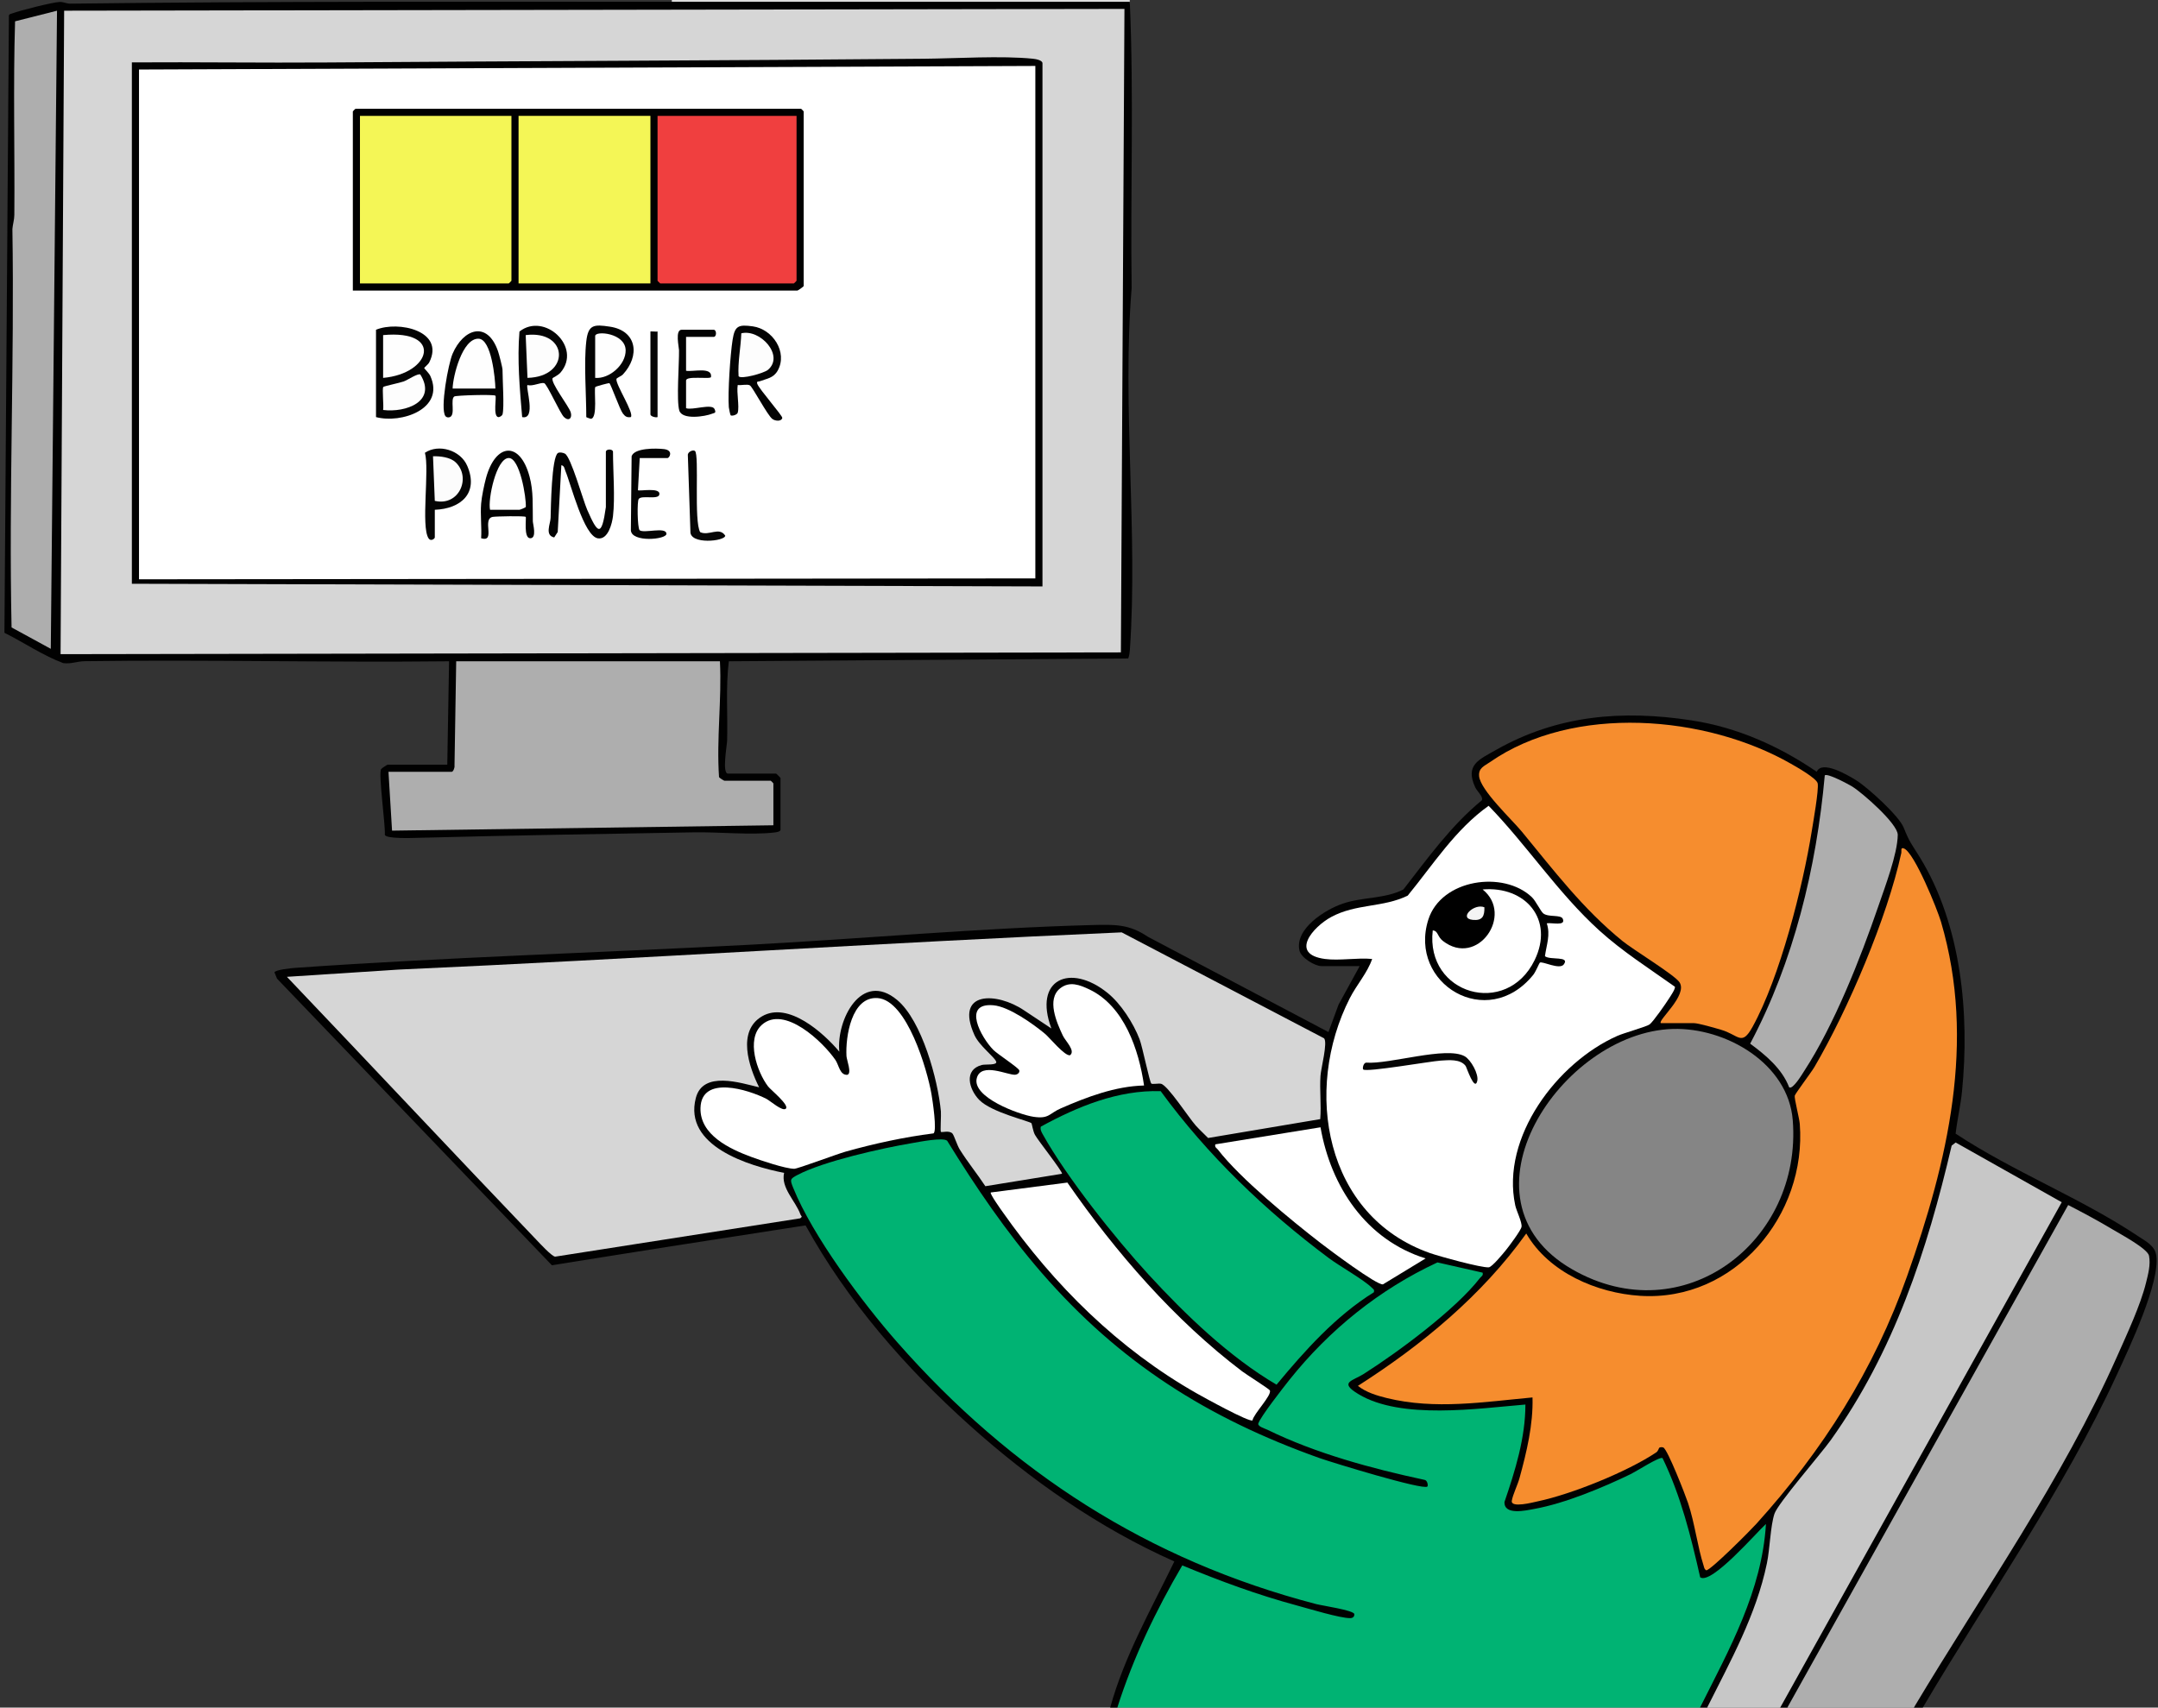
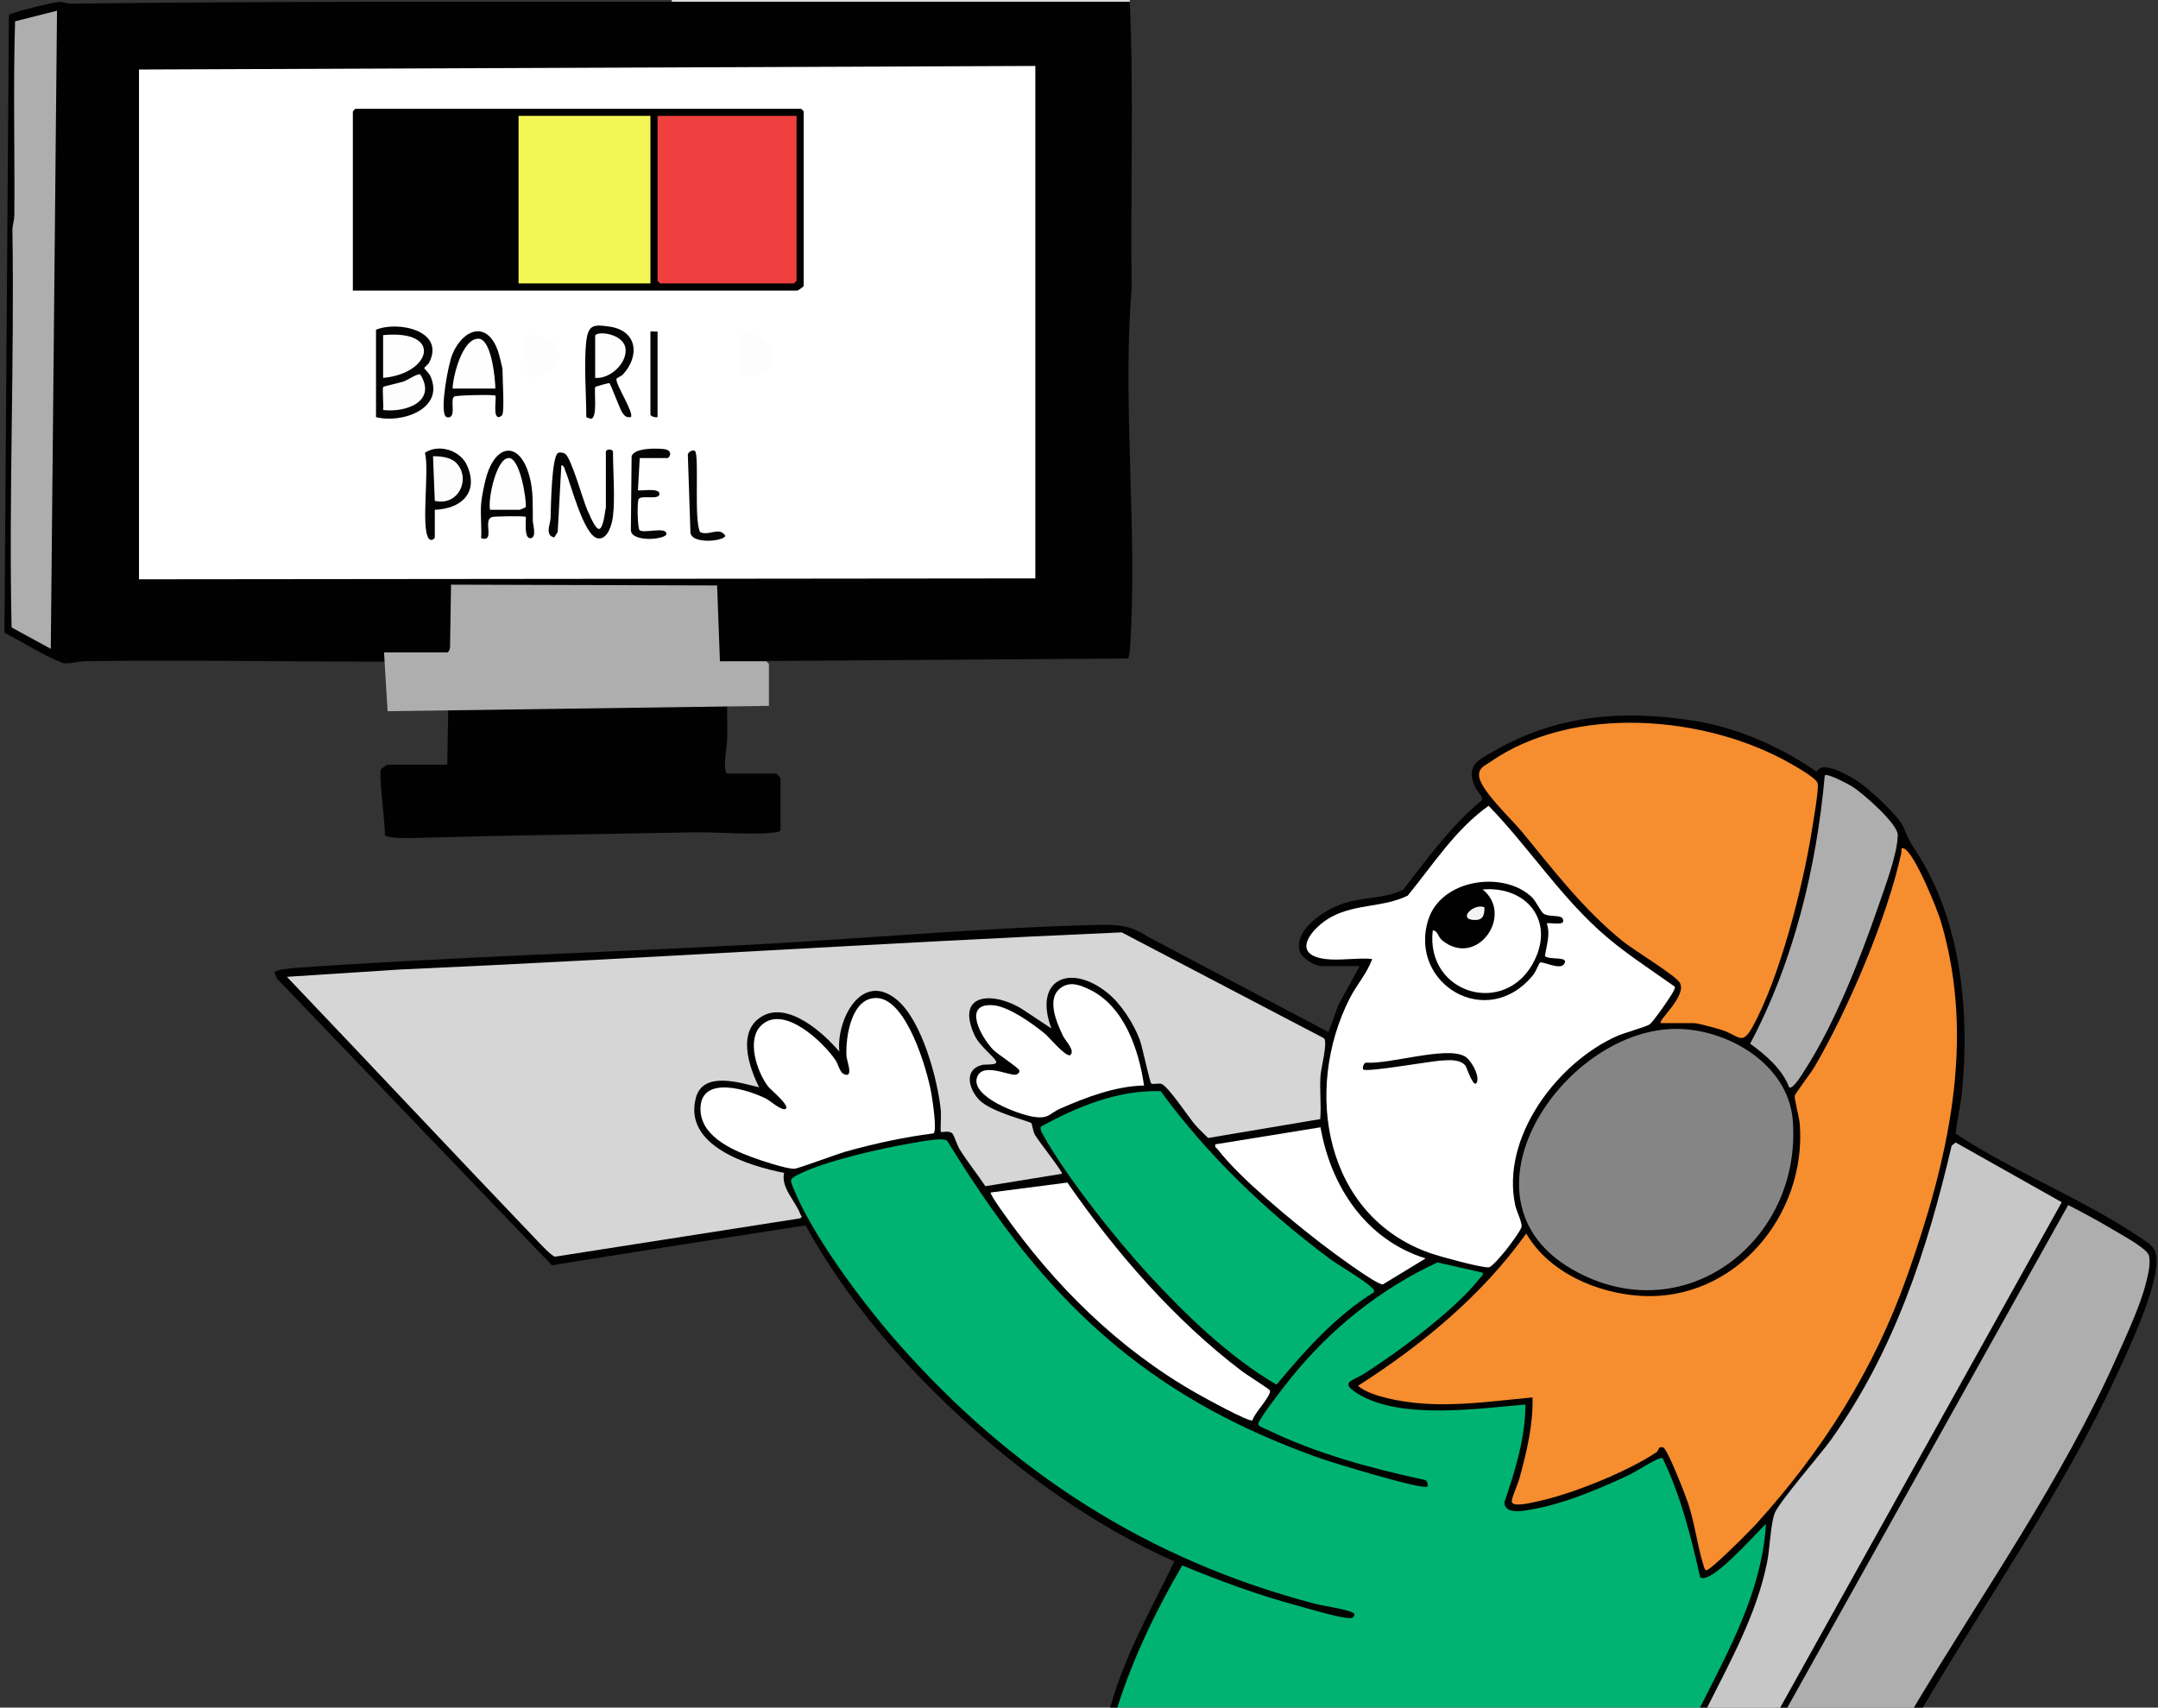
<svg xmlns="http://www.w3.org/2000/svg" id="Layer_1" data-name="Layer 1" viewBox="0 0 2421 1916">
  <rect x="0" y="0" width="2421" height="1916" fill="#333333" stroke="none" />
  <defs>
    <style>
      .cls-1 {
        fill: #050505;
      }

      .cls-2 {
        fill: #010101;
      }

      .cls-3 {
        fill: #d6d6d6;
      }

      .cls-4 {
        fill: #f68d2e;
      }

      .cls-5 {
        fill: #030303;
      }

      .cls-6 {
        fill: #f4f4f4;
      }

      .cls-7 {
        fill: #c7c7c7;
      }

      .cls-8 {
        fill: #060606;
      }

      .cls-9 {
        fill: #00b373;
      }

      .cls-10 {
        fill: #020202;
      }

      .cls-11 {
        fill: #f03f3f;
      }

      .cls-12 {
        fill: #fff;
      }

      .cls-13 {
        fill: #040404;
      }

      .cls-14 {
        fill: #858585;
      }

      .cls-15 {
        fill: #fefefe;
      }

      .cls-16 {
        fill: #fcfcfc;
      }

      .cls-17 {
        fill: #aeaeae;
      }

      .cls-18 {
        fill: #f4f656;
      }

      .cls-19 {
        fill: #dcdcdc;
      }

      .cls-20 {
        fill: #fdfdfd;
      }
    </style>
  </defs>
  <path class="cls-9" d="M1253.48,1916l-.45-7.27c15.76-54.65,41.35-107.68,72.33-155.45,12.8,3.7,25.33,8.22,37.58,13.55-188.9-76.67-378.74-234.87-470.46-418.15-12.54-25.06-13.88-28.24,11.84-39.19,20.22-8.6,138.74-41.39,156.82-34.42,1.49.57,2.92,1.2,4.19,2.2,65.78,108.75,144.7,206.38,252,275.75,31.25,20.21,62.68,35.75,95.98,51.9.52.25-6-2.09-5.3-9.21,1.09-11.11,58.86-77.56,65.44-84.2,38.91-39.24,87.05-77.5,138.44-98.75,2.58-1.07,52.59,10.7,54.05,13.08,1.13,1.85,1.43,3.9,1,6.01-40.37,49.92-96.03,89.27-150.17,121.92,12.13,11.46,29.81,17.24,46.4,20.6,30.83,6.23,63.1,4.49,94.33,2.42,18.82-2.65,37.53-3.6,56.11-2.85,9.54,12.81-14.85,93.91-21.91,111.99-3.41,12.46,44.75-.1,49.42-1.5,43.35-13.03,82.26-31.21,120.39-52l5.81.98c22.14,41.34,33.16,87.82,43.08,133.37,3.36,6.96,62.12-52.35,66.12-57.88,1.89-.36,6.05-.53,6.37.05,4.77,8.84-6.06,53.48-9.57,66.06-12.7,45.59-36.81,93.09-59.06,134.93-1.53,2.88-4.09,4.78-7.05,6.07h-653.73Z" />
  <path class="cls-2" d="M1245.49,1916c15.89-57.83,45.99-110.38,71.97-163.97-84.31-37.48-161.45-91.48-229.93-153-71.88-64.58-136.97-139.16-183.78-224.08-94.84,14.64-189.95,29.51-284.59,44.76l-308.37-321.62-2.9-7.04c.86-2.9,18.79-4.74,23-5.04,169.63-11.87,340.15-16.98,509.85-25.94,127.71-6.74,258.27-18.85,385.68-22.16,24.06-.63,40.49-.96,61.1,13.04l202.84,107.08,11.31-30.75,23.71-43.28h-42.98c-7.26,0-22.68-9.23-24.56-17.42-5.6-24.47,28.99-46,48.47-52.66,22.36-7.64,47.29-5.21,68.1-15.87,27.31-35.14,53.43-71.65,88.04-100.1,1.95-3.89-5.41-10.1-7.48-14.61-11.44-24.96,3.9-30.83,23-41.69,69.28-39.41,142.12-45.26,219.92-33.33,50.99,7.82,98.04,28.79,140.29,57.66,5.63-13.6,35.3,3.96,44.36,9.62,12.82,8.01,47.81,39.74,53.09,52.89,7.06,17.59,8.7,17.96,18.33,33.67,46.5,75.89,55.87,175.58,47.13,262.81-1.58,15.75-5.36,31.35-7.12,47.03,64.58,42.64,141.02,72.45,204.89,115.15,8.35,5.58,18.7,10.49,20.25,21.74,4.18,30.35-29.94,102.52-43.72,132.44-60.57,131.52-144.97,250.35-218.26,374.65h-10c1.3-6.39,3.41-12.49,6.35-18.3,75.77-118.18,147.04-235.4,210.45-360.72,10.45-20.65,50.3-107.99,43.19-127.07-4.02-10.78-80.81-50.36-85.64-51.79l-310.11,555.02-6.18,2.86h-8l-2.56-3.62,312.19-560.51c-34.03-22.56-76.37-45.4-113.91-64.66-15.99,70.33-36.17,140.22-65.45,206.27-35.37,79.81-81.17,139.77-132.09,204.43-7.07,54.06-19.05,99.98-42.64,151.73-9.18,20.15-19.43,40.03-29.67,59.67-.72,1.38-1.99,2.5-3.33,3.64s-2.92,2.14-4.51,3.04h-8c32.77-65.29,69.53-131.04,73.95-206-9.9,8.81-61.35,68.64-73.78,59.84-10.41-45.8-21.63-91.36-42.24-133.76-3-2.11-29.69,15.03-35.14,17.68-31.35,15.26-74.44,33.17-108.61,39.34-9.29,1.68-34.12,7.61-33.58-7.76,12.01-35.14,23.48-71.91,23.49-109.35-53.59,4.43-139.35,17.22-187.27-11.66-22.38-13.49-6.83-14.62,5.94-22.72,38.31-24.32,103.09-72.23,130.35-107.6,1.55-2.01,3.87-2.54,2.98-6l-50.67-11.5c-65.19,30.3-121.33,75.68-166.03,131.7-6.39,8.01-33,42.08-34.95,49.08-.92,3.31,7.5,5.65,10.41,7.07,54.1,26.49,117.04,43.49,175.83,56.09,3.56.28,4.46,6.54,3.43,7.55-4.48,4.38-107.3-27.08-120.98-31.95-125.81-44.76-224.47-107.28-311.86-208.01-39.83-45.91-74.02-96.34-105.9-148.04-4.59-4.13-31.61,1.34-39.38,2.64-33.51,5.63-99.21,20.31-128.32,35.63-8.63,4.55-8.84,5.12-5.04,14.54,21.78,54.06,77.88,129.06,116.71,173.23,128.03,145.64,281.64,244.71,469.98,293.83,6.84,1.78,41.83,6.89,42.83,11.17.25,2.9-1.64,4.54-4.5,4.6-11.18.24-46.82-10.67-59.9-14.2-43.98-11.84-86.62-27.55-128.59-44.97-29.51,50.33-55.16,103.78-72.89,159.54h-8Z" />
  <path class="cls-17" d="M2147.11,1916h-141.94l315.06-563.88c16.92,8.71,33.81,17.75,50.13,27.54,8.4,5.04,39.08,21.46,40.58,29.39,1.92,10.14-1.04,20.8-3.42,30.47-6.14,24.96-21.5,57.82-32.15,81.84-61.6,138.97-150.56,264.64-228.26,394.64Z" />
  <path class="cls-7" d="M1997.18,1916h-81.97c26.18-52.37,55.03-103.86,67.04-161.93,3.39-16.38,3.87-41.54,8.46-55.54,3.83-11.68,51.96-66.97,63.23-82.75,70.85-99.27,108-212.22,135.58-330.36l4.5-3.47,118.98,67.02-315.81,567.02Z" />
  <path class="cls-19" d="M1267.48,0v2c.02,1.57-.42,3.99-1.4,4-168.06,1.31-341.8,1.31-509.91,0l-2.47-4V0h513.79Z" />
  <path class="cls-2" d="M753.69,2h513.79c4.7,106.43.57,214.17,2.09,321.1-10.82,132.56,7.22,274.1-2,405.99-.24,3.37-.64,6.6-1.86,9.75l-448.05,3.15c-3.61,29.54-1.1,59.37-1.91,89.09-.14,5.17-5.91,36.92.92,36.92h53.98c.35,0,5,4.65,5,5v58c0,2.19-4.88,2.87-6.9,3.1-26.25,3.08-62.43-.67-90.15-.18-103.03,1.81-206.7,3.47-309.71,6.16-5.87.15-36.09,1.38-37.14-3.42.76-10.76-7.49-69.29-4.14-73.73.69-.92,6.71-4.93,7.21-4.93h66.97l2.01-116.01c-136.24,1.54-272.69-1.99-408.94-.09-8.03.11-15.75,3.38-23.94,2.14-22.94-8.61-43.91-23.01-65.95-34.02L9.98,17.47c.6-1.98,2.4-1.9,3.93-2.49,8.27-3.16,45.39-12.57,53.25-12.81,3.85-.12,7.64,1.98,11.73,1.93,224.78-2.78,449.83-2.09,674.8-2.09Z" />
  <path class="cls-3" d="M1481.12,1255.72l-125.78,21.17c-4.55-4.68-9.46-9.09-13.83-13.95-7.72-8.58-31.53-45.45-39.09-46.91-2.98-.57-9.56.8-10.77-.21-1.97-1.65-10.02-41.5-13.21-49.78-6.94-18.03-20.91-39.86-35.99-51.99-41.82-33.64-83.5-15.39-62.94,39.95l-30.63-20.33c-30.24-20.47-78.34-22.47-55.68,27.71,5.44,12.05,22.08,24.25,24.34,29.66,1.91,4.57-12.18,2.9-16.03,3.91-20.54,5.4-14.56,27.2-3.01,39.13,13.7,14.15,56.59,23.82,58.71,26.28.45.52,1.66,9.03,3.93,13.07,3.89,6.92,30.37,40.18,30.35,43.6l-86.04,13.96c-9.08-13.79-19.98-27.2-28.7-41.13-2.96-4.73-6.33-15.68-8.14-17.85-3.33-4.01-12.08-1.06-13.03-1.97-.83-.8.38-18.81-.01-22.98-3.29-35.31-21.18-101.64-49.01-124.97-39.99-33.54-68.55,22.47-64.94,57.95-17.6-21.01-57.4-56.76-86.65-39.7-28.39,16.56-14.83,56.76-3.31,79.69-21.01-4.94-62.96-18.92-71.02,11.95-14.11,54.02,59.57,76.31,99.03,84.07-3.9,16.76,12.94,31.55,18.34,46.68.73,2.04,2.9,2.04-.35,4.32l-274.87,43c-3.81-.36-17.31-15.02-21.07-18.96-93.65-97.96-186.34-196.94-279.83-295.03l124.87-8.1c270.66-12.1,540.99-30.02,811.62-41.79l227.05,118.85c4.26,4.68-3.39,33.39-4,42.05-1.12,16.01,1.02,32.66-.29,48.7Z" />
  <path class="cls-4" d="M1861.53,1624.37c-.46.26-1.13,3.74-3.52,5.34-32.26,21.61-95.06,46.96-133.1,54.93-4.71.99-30.3,7.84-28.85-.77,1.17-6.95,6.52-17.65,8.65-25.43,8-29.18,15.43-60.06,14.57-90.44-54.46,5-109.19,14.01-163.59.66-11.17-2.74-23.17-6.42-32.3-13.65,71.69-45.76,139.2-101.42,188.88-170.96,25.18,43.65,79.15,66.88,127.97,69.94,105.92,6.63,186.8-90.51,178.88-192.95-.5-6.43-6.34-28.68-5.64-31.62.57-2.42,18.64-26.32,22-32.06,37.85-64.56,81.69-167.56,97.58-240.41.42-1.92-1.22-6.7,3.01-4.91,11.79,4.97,37.35,68.21,41.54,82.45,39.55,134.53,7.29,268.96-37.97,397.07-37.27,105.5-94.57,195.68-169.44,278.49-6.47,7.16-51,51.96-56.01,51.93-2.24-1.33-2.24-2.98-2.9-5.06-7-21.88-9.9-47.55-17.52-70.47-2.86-8.59-22.96-60.34-27.74-62.27-1.26-.51-3.26-.52-4.52.21Z" />
  <path class="cls-12" d="M1486.39,1076c-40.18-5.38-13.29-36.05,6.96-47.03,28.06-15.21,58.23-10.46,85.93-24.04,28.58-34.93,53.5-74.32,90.76-100.78,43.43,44.79,77.81,97.86,124.17,139.91,26.22,23.78,56.1,42.68,84.84,63.15.59,2.48-4.86,10.35-6.57,13.05-3.68,5.84-17.44,25.67-21.8,29.16-3.02,2.42-28.79,9.61-36.15,12.86-67.47,29.85-130.94,113.84-114.64,190.12,1.36,6.39,7.88,19.1,7.06,24.17-.64,3.99-14.2,22.07-17.71,26.37-3.29,4.03-15.33,18.7-18.97,19.05-8.14.78-55.66-12.34-65.97-15.96-118.29-41.58-142.48-183.02-89.97-286.07,7.66-15.02,19.81-28.5,25.03-43.96-16.6-1.59-36.87,2.16-52.98,0Z" />
  <path class="cls-4" d="M1863.23,1148c-3.71-3.17,30.57-31.37,20.92-45.89-5.47-8.23-51.63-36.26-63.85-46.17-44.44-36.04-77.09-79.22-113.06-122.89-11.04-13.4-46.7-46.69-47.88-62.31-.69-9.11,5.8-11.17,12.12-15.57,93.74-65.25,242.11-52.87,337.73,1.79,6.24,3.56,28.92,16.37,30.01,22.06,1.37,7.16-5.03,43.38-6.64,53.4-10.11,63.11-35.73,164.03-66.36,219.62-12.37,22.45-15.29,9.3-35.45,3.4-6.38-1.87-25.33-7.43-30.55-7.43h-36.98Z" />
  <path class="cls-14" d="M1876.86,1154.53c59.29-1.7,129.34,38.76,134.38,102.39,10.8,136.42-123.02,238.74-247.31,167.41-136.99-78.62-12.42-266.21,112.93-269.8Z" />
  <path class="cls-9" d="M1541.35,1449.96c-42.8,26.59-77.35,65.3-109.24,103.73-52.89-31.09-101.95-78.25-143.67-123.67-37.5-40.82-92.03-109.4-118.63-157.31-1.49-2.69-3-5.32-2.15-8.55,41.18-22.52,86.44-41.26,134.47-39.84,52.44,71.89,117.46,134.15,188.61,187.3,12.61,9.42,39.15,24.16,48.5,33.48,1.66,1.65,2.83,1.84,2.1,4.85Z" />
  <path class="cls-12" d="M1047.26,1271.71c-33.16,4.2-66.36,11.44-98.5,20.45-9.57,2.68-53.98,19.34-57.76,19.29-10.16-.13-37.69-9.45-48.39-13.41-23.78-8.81-57.57-24.5-56.75-54.84,1-37.27,53.78-20.5,73.86-10.28,4.33,2.2,18.21,14.61,21.9,11.07,4.21-4.05-17.12-21.22-19.98-24.99-12.41-16.37-24.88-52.95-7.02-69.01,25.21-22.67,68.78,19.2,82.63,39.37,3.9,5.68,4.94,17.2,13.33,16.63,5.39-1.45-.68-16.42-.94-21.02-1.21-21.48,5.59-67.16,34.93-65.08,33.03,2.34,55.76,80.81,60.42,107.7,1.19,6.88,6.46,41.54,2.28,44.12Z" />
  <path class="cls-17" d="M2007.2,1220c-7.9-20.71-26.25-36.11-43.74-48.94,48.84-92.03,74.36-197.37,83.71-301.06,2.76-2.79,26.39,9.83,30.58,12.4,11.47,7.04,51.35,41.9,51.28,54.3-.13,21.32-14.59,59.15-21.85,80.34-20.05,58.46-49.55,133.31-83.17,184.79-1.97,3.02-12.76,21.25-16.8,18.16Z" />
  <path class="cls-12" d="M1405.13,1593.74c-3.83,2.25-54.35-25.65-62.28-30.15-87.98-49.87-160.03-121.24-218.1-203.81-1.79-2.54-14.67-20.51-13.2-21.77l85.92-11.11c53.96,77.97,120.32,154.49,196.17,211.89,4.58,3.47,30.04,19.55,30.91,21.22,2.76,5.31-18.09,26.21-19.42,33.73Z" />
  <path class="cls-12" d="M1283.47,1217.99c-32.25.77-64.07,12.87-93.34,25.63-13.36,5.83-13.03,12.13-30.72,9.47-16.16-2.42-69.69-22.01-63.51-43.64,5.09-17.83,34.57-3.04,42.83-3.53,2.62-.16,5.38-2.11,4.79-4.89s-24.54-18.35-29.07-22.94c-13.63-13.82-35.63-53.3.09-50.12,17.4,1.55,44.42,20.82,57.92,32.09,5.16,4.31,22.3,25.39,28.01,23.94,6.42-5.02-5.21-15.89-8.05-21.91-6.88-14.57-18.59-40.9-3-53.18,10.5-8.27,21.93-3.88,32.83,1.34,39.07,18.7,55.41,67.75,61.22,107.74Z" />
  <path class="cls-12" d="M1599.33,1412.02l-47.8,29.08c-6.55,1.46-60.96-39.36-69.94-46.31-32.87-25.42-90.66-72.81-115.17-104.78-1.54-2.01-3.88-2.54-2.98-6l118.01-19.14c11.68,66.83,51.19,126.29,117.88,147.15Z" />
-   <polygon class="cls-3" points="1261.49 9.99 1257.49 732.01 67.96 734.01 71.96 11.99 1261.49 9.99" />
-   <path class="cls-17" d="M807.67,742c2.15,43.34-3.97,86.92-1,130,.54.9,5.43,4,6,4h51.98c.21,0,3,2.79,3,3v47l-427.82,6.01-4-66.01h70.97c1.66,0,3.54-4.85,3.1-6.9l1.9-117.1h295.88Z" />
+   <path class="cls-17" d="M807.67,742h51.98c.21,0,3,2.79,3,3v47l-427.82,6.01-4-66.01h70.97c1.66,0,3.54-4.85,3.1-6.9l1.9-117.1h295.88Z" />
  <path class="cls-17" d="M63.96,12.01l-6.98,716.01-44-24.01c-3.18-148.8,3.31-298.06.93-447.09.47-5.44,2.13-10.24,2.18-15.82.56-72.35-1.38-145.03.82-217.18l47.05-11.91Z" />
  <path d="M1718.58,1006.71c4.4,4.19,9.85,15.9,12.8,18.19,5.94,4.6,19.69,1.04,21.88,6.11,3.67,8.54-12.8,3.92-17.97,5,4.28,13.11-.31,23.97-2.07,36.89,5.71,4.67,28.31-.52,21.17,9.2-4.74,6.47-24.14-4-26.91-1.96-.63.46-4.62,10.28-7.37,13.68-51.67,63.79-140.35,9.88-117.76-61.81,14.4-45.71,84.39-55.64,116.23-25.3Z" />
  <path class="cls-1" d="M1529.38,1199.99c-1.12-1.14.15-7.44,3.3-7.68,25.89,2.1,89.72-18.7,110.48-7.14,7,3.9,15.97,20.06,14.13,27.76-2.92,12.22-12.05-15.57-13.02-16.87-5.95-8-18.92-6.57-27.92-6.02-11.44.69-83.61,13.39-86.98,9.96Z" />
  <path class="cls-2" d="M1169.52,658l-1021.58-3V70c72.96-.48,146.01.61,218.99.08,222.82-1.6,446.74-2.11,669.56-4.16,36.93-.34,86.74-3.58,122.15-.04,2.96.3,10.88,1.55,10.88,5.12v587Z" />
  <path class="cls-12" d="M1607.35,1044.01c6.03.21,5.09,6.85,11.29,11.69,38.94,30.38,80.12-29.37,44.68-57.68,47.96-4.07,80.6,33.55,58.32,79.33-31.49,64.71-122.59,38.46-114.29-33.34Z" />
  <path class="cls-6" d="M1665.31,1018.01c.27,10.02-2.27,15.21-13.03,14.14-16.55-1.65,1.59-18.93,13.03-14.14Z" />
  <polygon class="cls-12" points="1161.52 74 1161.52 649 155.94 650 155.94 78 1161.52 74" />
  <path class="cls-2" d="M395.84,326V125c0-.21,2.79-3,3-3h499.79c.21,0,3,2.79,3,3v196c0,.45-6.24,5-7,5h-498.79Z" />
  <path class="cls-5" d="M421.83,468v-98c24.83-10.29,77.74,1.05,59.68,36.7-1.1,2.16-5.63,5.68-5.63,6.3,0,.57,5.37,5.48,6.94,8.98,16.6,37.11-32.92,53.56-60.99,46.02Z" />
  <path class="cls-5" d="M687.72,579c-1.02,8.61-5.62,26.73-16.88,25.06-15.88-2.35-30.4-61.21-36.55-75.61-1.05-2.47-1.07-5.9-4.53-6.45l-4.07,74.94-3.95,6.09c-10.89-2.4-4.21-15.11-4.02-22.06.3-11.01,1.02-68.29,8.27-72.7,1.88-1.14,5.74-.34,7.75.71,6.8,3.54,20.23,52.02,25.01,62.98,11.84,27.11,16.2,31.24,20.96-2.97v-62c0-3.44,8-3.45,8,0,0,21.76,2.43,51.39,0,72Z" />
-   <path class="cls-5" d="M827.66,463c-.68,2.42-6.27,4.12-7.97,2.99-.38-.25-1.93-7.38-2.05-8.99-1.24-16.25,1.59-59.09,4.25-75.78,2.5-15.68,6.49-17.24,22.6-15.04,22.39,3.06,39.51,29.11,27.99,49.65-4.79,8.55-12.38,8.98-20.07,11.97-1.45.57-4.13-.44-2.73,3.16,2.31,5.94,28.45,35.7,27.95,38-.89,4.14-7.82,3.61-11.13,1.16-5.5-4.06-22.16-35.93-25.25-37.71-2.91-1.68-9.84.22-13.6-.42-1.49,8.36,2.04,23.78,0,31Z" />
  <path class="cls-5" d="M657.73,383c2.18-18.84,8.42-19.19,26.47-16.47,30.64,4.61,33.92,32.83,14.62,53.62-1.93,2.08-7.05,3.79-7.26,5.13-1,6.24,20.23,38.39,16.15,42.72-4.42.65-6.36-.68-8.94-4.04-3.46-4.51-13.32-32.59-15.09-33.97-.64-.5-15.22,3.59-15.75,4.21-1.97,2.31,3.11,35.46-5.17,35.72-.27,0-5.02-1.65-5.02-1.91,0-25.68-2.82-60.6,0-85Z" />
-   <path class="cls-5" d="M620.01,424.26c-2.8,4.79,18.17,31.45,20.26,38.35,1.93,6.35-1.97,10.61-7.52,5.38-4.44-4.18-19.13-37.49-22.37-38.13-4.31-.85-13.02,3.95-18.63,2.14-2.34,2.28,10.27,39.36-5.96,36-2.69-31.8-5.68-64.24-3.02-96.01,28-22.07,70.58,17.42,46.05,46.07-2.65,3.1-8.53,5.73-8.8,6.19Z" />
  <path class="cls-5" d="M563.77,465c-.36,1.27-3.19,3.37-4.97,2.99-5.87-1.27-1.56-22.54-3.02-24-1.63-1.63-44.22-.43-46.12.88-4.82,3.35,1.55,20.38-4.89,23.11-1.45.61-3.83.61-5.11-1.16-6.09-8.38,3.29-58.76,8.07-69.88,12.07-28.05,38.93-37.59,50.97-2.89,1.22,3.51,5.06,18.3,5.06,20.94,0,10.57,2.11,42.62,0,50Z" />
  <path class="cls-10" d="M539.78,565c.63-7.73,3.35-20.82,5.44-28.56,10.56-39.09,37.93-42.31,48.85-1.75,4.62,17.14,3.33,32.88,3.7,50.28.06,3.03,4.84,19.12-3.01,18.98-7.56-.13-4.08-23.07-4.99-23.97-1.31-1.3-33.53-.63-37,0-12.46,2.3,3.85,28.93-12.99,24,.75-12.71-1.02-26.42,0-39Z" />
  <path class="cls-13" d="M487.8,572v31c0,1.34-4.42,5.02-7.03,1.03-8.72-13.38,1.2-76.91-4.07-96.01,15.43-10.35,39.86-2.95,47.45,14.61,13.2,30.52-6.99,48.26-36.36,49.37Z" />
  <path class="cls-13" d="M717.7,514l-2.01,36.01c1.49,1.51,25.8-3.66,23.99,4.96-1.29,6.13-19.89.28-23.11,4.9-1.98,2.86-1.44,31.68.9,34.96,4.62,4.12,30.02-4.31,30.17,4.16.12,6.44-39.23,10.04-39.89-4.05l.84-83.06c3.16-9.42,27.38-9,36.19-7.99,11.08,1.28,6.4,10.1,3.9,10.1h-30.99Z" />
-   <path class="cls-5" d="M769.68,378v38c7.27,1.53,29.59-4.89,28,6.99-.4,2.99-28-1.83-28,4.01v31c6.86,2.68,29.09-5.61,31.97,1.02,2,4.61.17,4.02-2.77,5.2-7.81,3.12-33.57,7.23-36.81-3.6-3.32-11.1-.06-52.64-.3-67.69-.05-3.44-4.63-22.92,2.91-22.92h35.99c3.45,0,3.44,8,0,8h-30.99Z" />
  <path class="cls-8" d="M779.66,506c5.11,4.14-1.49,79.36,5.89,91.12,9.98,4.52,21.3-6.42,28.08,3.88.01,6.34-40.16,10.56-39.08-4.87l-2.87-85.13c-.52-3.98,5.82-6.75,7.98-5Z" />
  <path class="cls-1" d="M737.7,372v96c-2.32.81-8-.88-8-3v-93c0-.4,6.57.27,8,0Z" />
-   <path class="cls-18" d="M573.76,130v185c0,.21-2.79,3-3,3h-166.93v-188h169.93Z" />
  <path class="cls-11" d="M893.63,130v185c0,.21-2.79,3-3,3h-149.94c-.21,0-3-2.79-3-3v-185h155.94Z" />
  <rect class="cls-18" x="581.76" y="130" width="147.94" height="188" />
  <path class="cls-15" d="M429.82,376c67.93-6.38,53.78,43.34,0,48v-48Z" />
  <path class="cls-20" d="M471.57,420.24c18.88,30.34-16.36,42.96-41.76,39.77.87-4.47-1.28-24.09.21-25.82.77-.9,18.5-4.61,22.83-6.16,4.64-1.66,15.88-9.44,18.72-7.8Z" />
  <path class="cls-20" d="M831.65,373.99c21.1-5.19,48.69,25.02,29.94,40.96-4.49,3.82-30.63,11.01-33,7.16-1.02-15.77,2.49-32.15,3.06-48.12Z" />
  <path class="cls-15" d="M667.72,424v-47c0-6.21,33.78-3.49,34.18,15.96.33,16.12-18.28,32.44-34.18,31.04Z" />
  <path class="cls-20" d="M591.77,423.99l-2.02-48c48.35-6.02,50.45,46.87,2.02,48Z" />
  <path class="cls-15" d="M555.77,436h-47.98c.3-13.98,10.96-56.43,29.04-55.96,14.65.38,18.73,45.03,18.94,55.96Z" />
  <path class="cls-15" d="M549.77,572c-2.64-11.33,6.91-57.98,21-58.08,12.49-.09,19.76,44.77,19.12,54.85-.24.84-6.61,3.23-7.13,3.23h-32.99Z" />
  <path class="cls-16" d="M511.11,518.68c17.8,16.83,4.24,49.67-23.32,43.33l-2-50.02c7.95-.31,19.34,1.04,25.31,6.69Z" />
</svg>